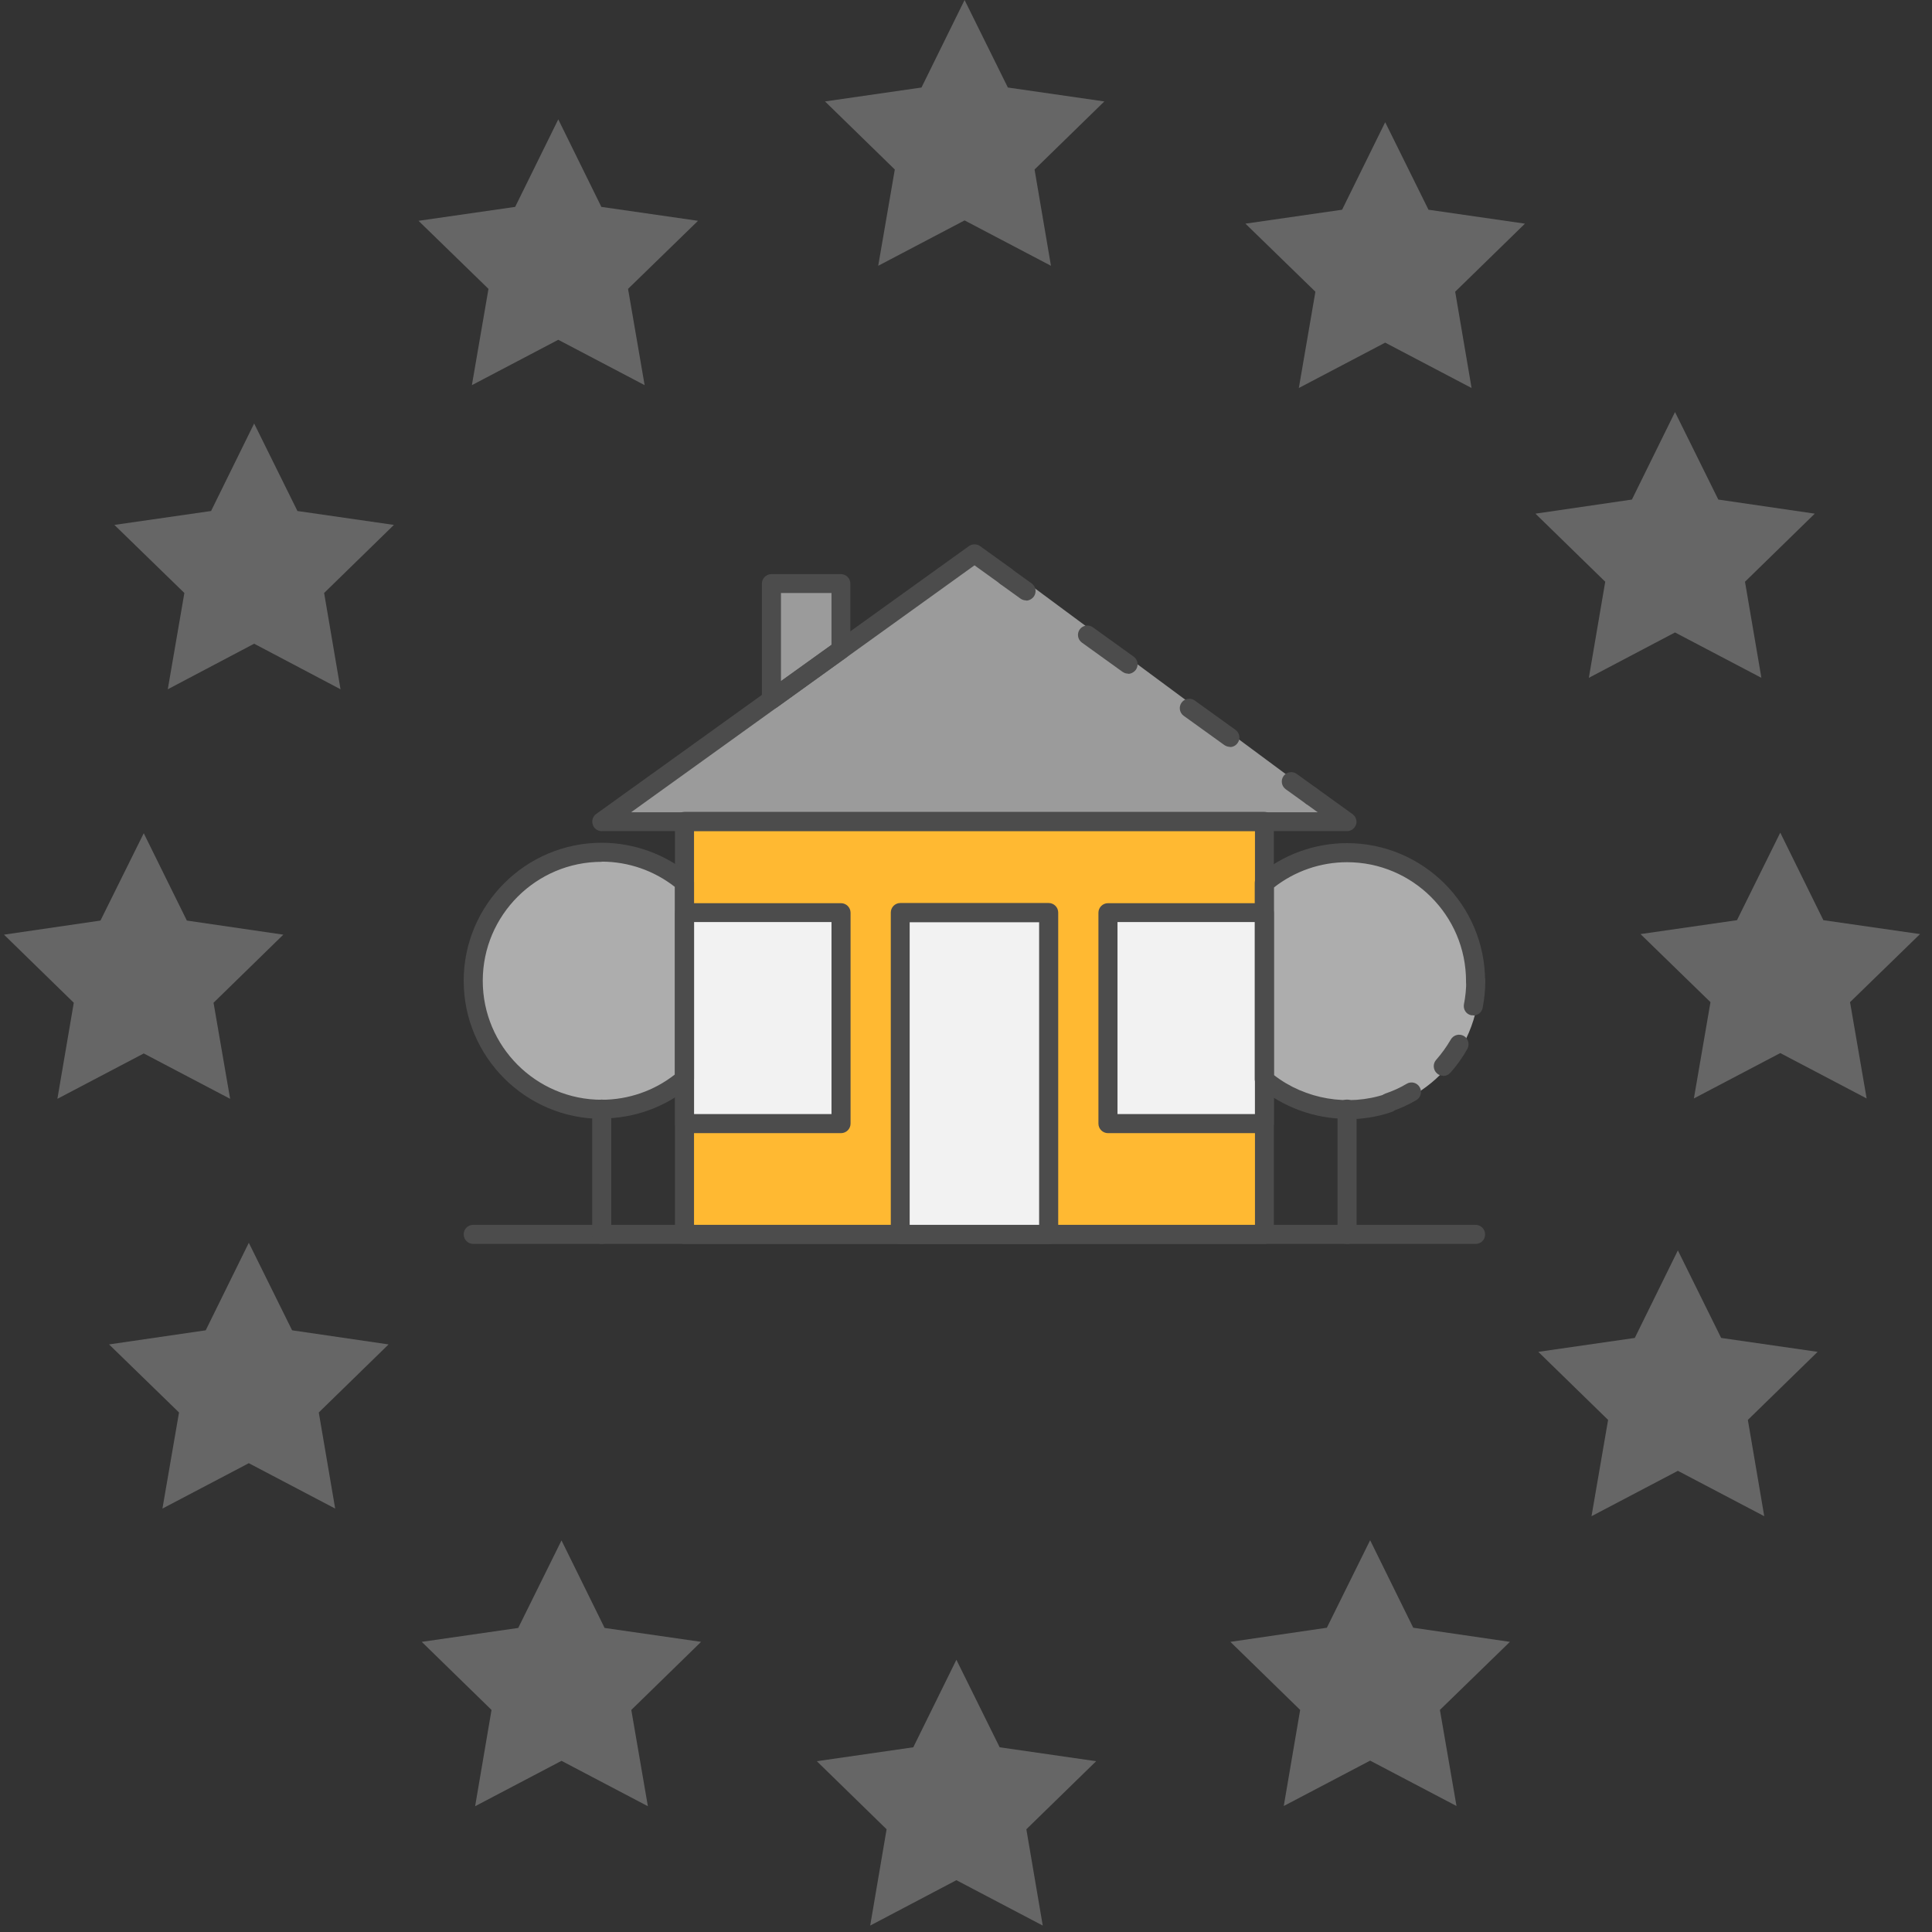
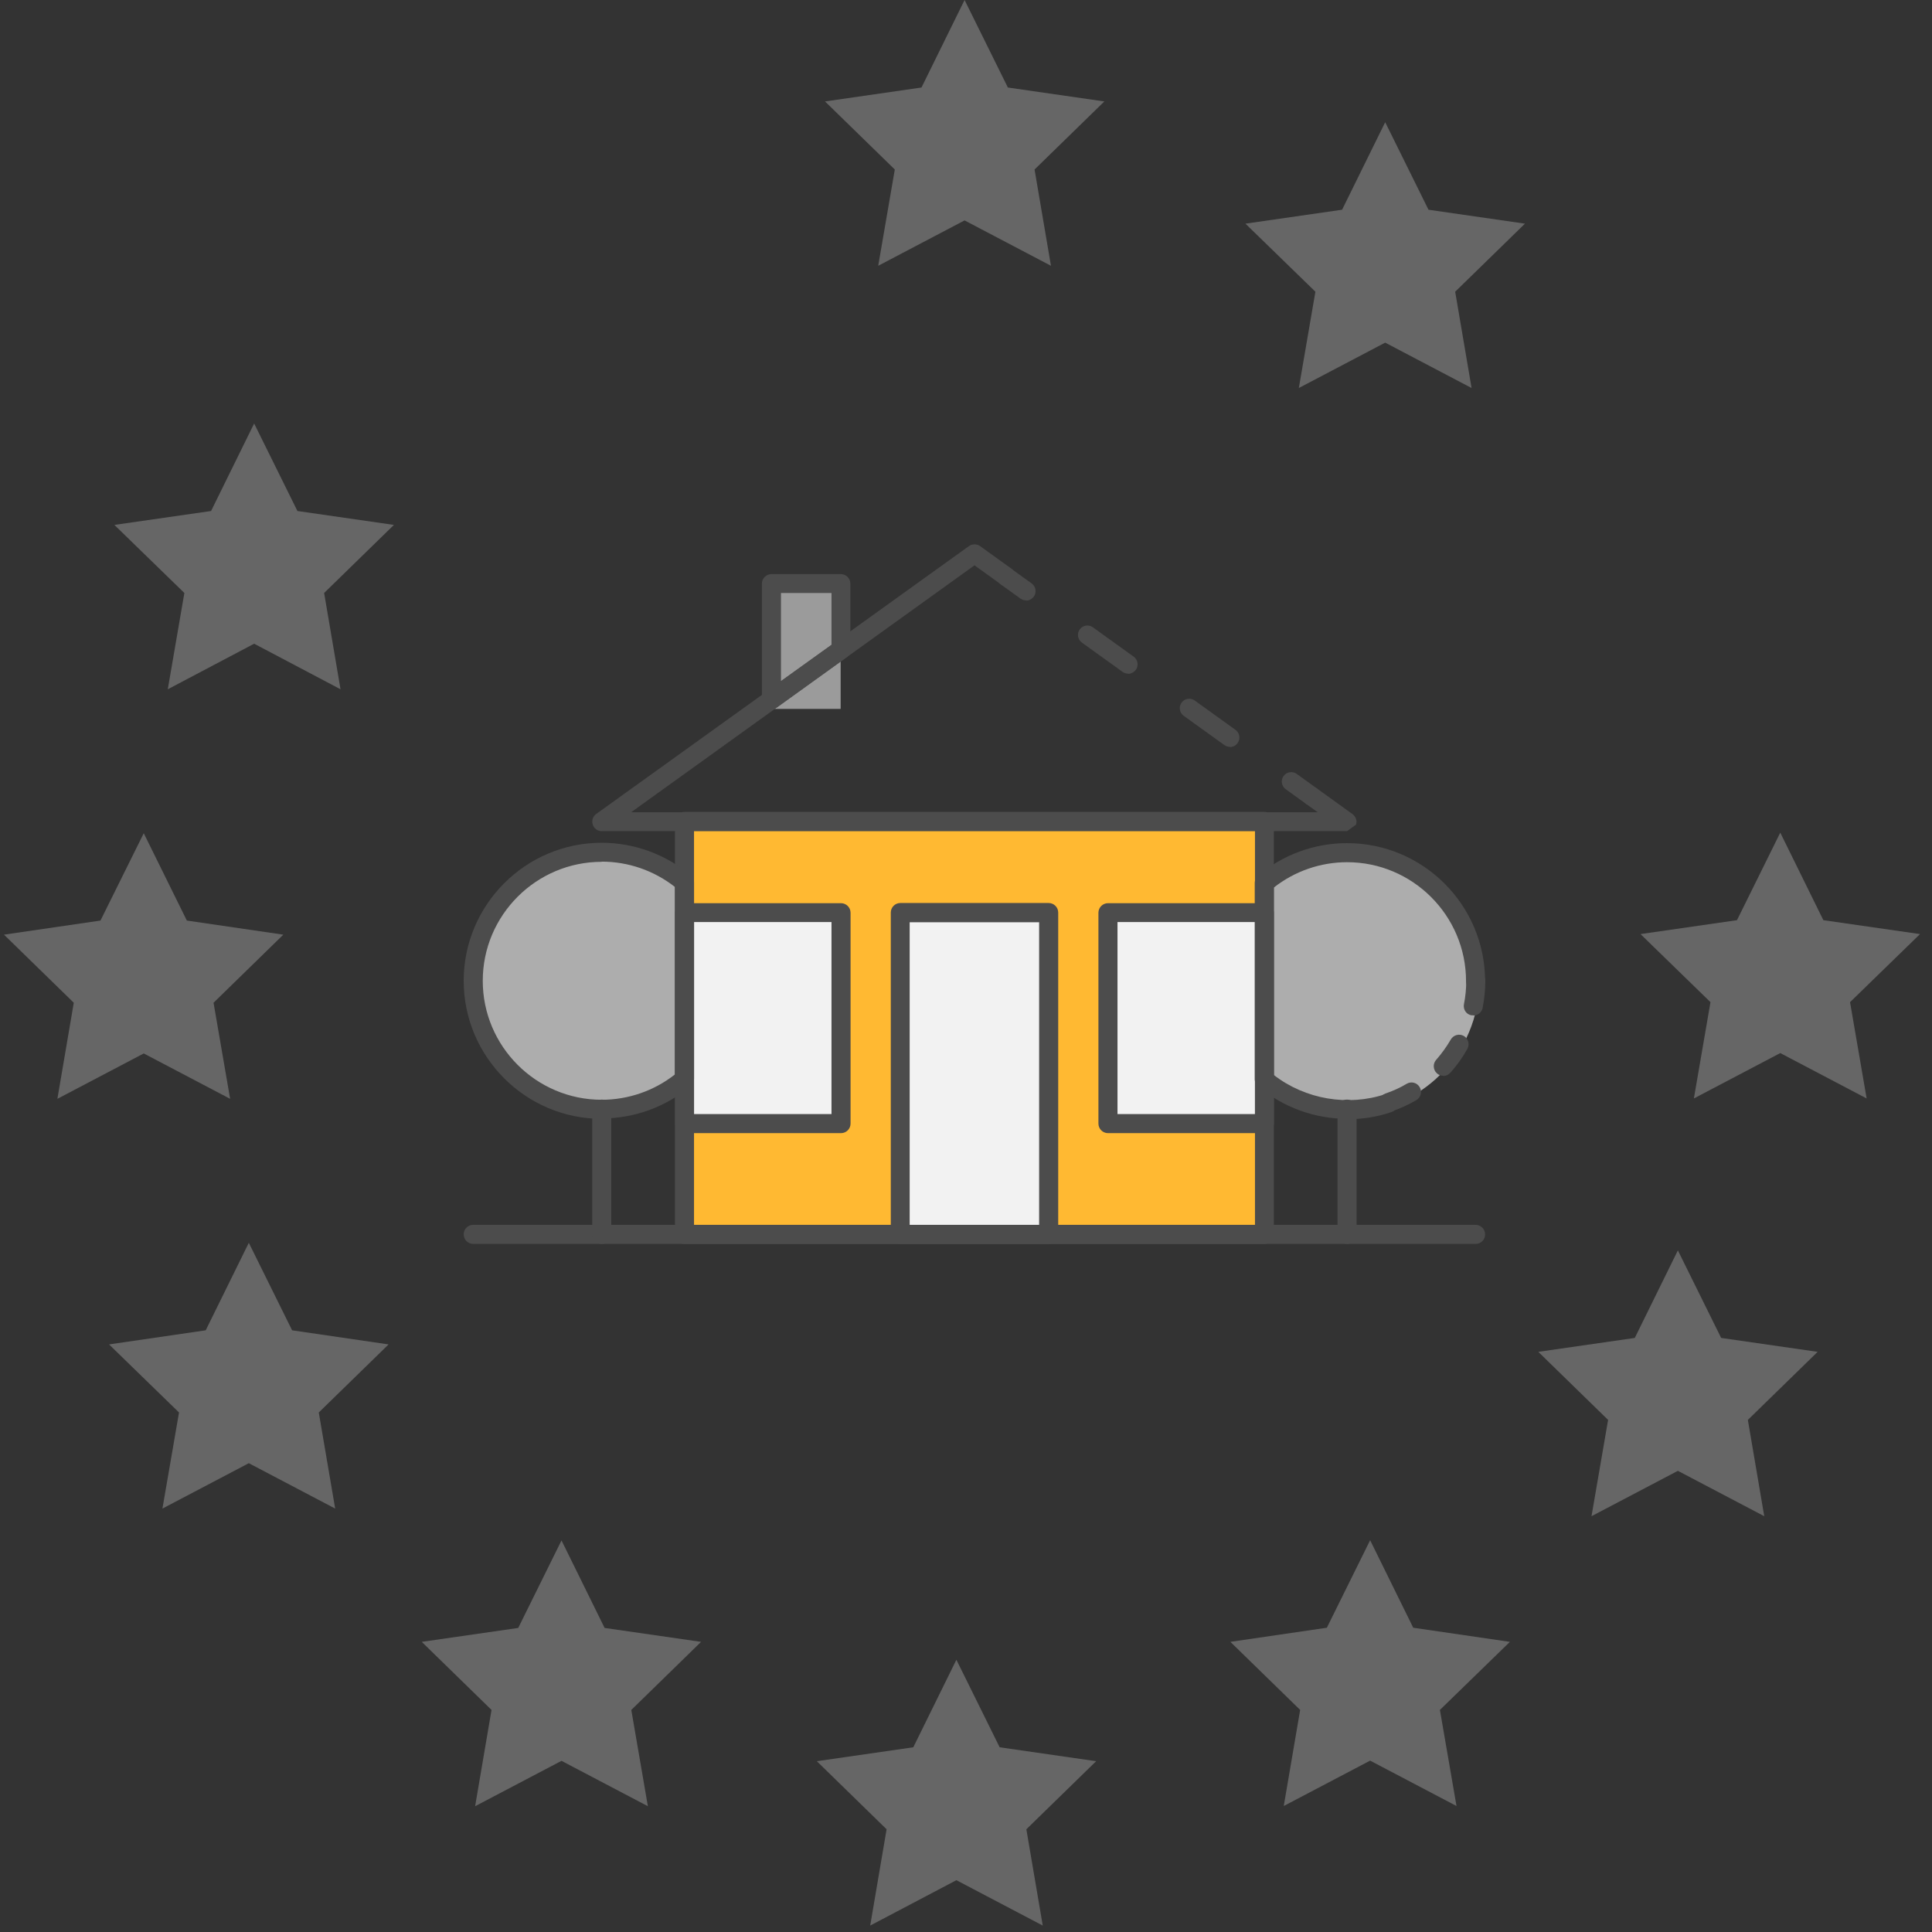
<svg xmlns="http://www.w3.org/2000/svg" width="121" height="121" viewBox="0 0 121 121" fill="none">
  <rect x="0" y="0" width="121" height="121" fill="#333333" stroke="none" />
  <g clip-path="url(#clip0_6964_2716)">
    <path d="M15.917 26.523L18.628 32.004L24.67 32.875L20.3 37.138L21.327 43.169L15.917 40.315L10.508 43.169L11.547 37.138L7.164 32.875L13.219 32.004L15.917 26.523Z" fill="#666666" />
-     <path d="M34.964 7.476L37.663 12.957L43.717 13.829L39.334 18.092L40.373 24.122L34.964 21.28L29.554 24.122L30.593 18.092L26.211 13.829L32.265 12.957L34.964 7.476Z" fill="#666666" />
    <path d="M60.411 0L63.122 5.481L69.164 6.353L64.794 10.616L65.821 16.646L60.411 13.804L55.002 16.646L56.041 10.616L51.67 6.353L57.712 5.481L60.411 0Z" fill="#666666" />
    <path d="M86.754 7.654L89.465 13.135L95.507 14.007L91.137 18.27L92.164 24.301L86.754 21.459L81.345 24.301L82.383 18.27L78.001 14.007L84.055 13.135L86.754 7.654Z" fill="#666666" />
-     <path d="M104.905 25.806L107.616 31.287L113.658 32.17L109.288 36.434L110.315 42.452L104.905 39.61L99.508 42.452L100.535 36.434L96.164 32.17L102.206 31.287L104.905 25.806Z" fill="#666666" />
    <path d="M111.497 52.148L114.196 57.63L120.25 58.501L115.867 62.764L116.906 68.795L111.497 65.953L106.087 68.795L107.126 62.764L102.744 58.501L108.786 57.63L111.497 52.148Z" fill="#666666" />
    <path d="M105.084 78.312L107.795 83.794L113.837 84.665L109.467 88.928L110.494 94.959L105.084 92.117L99.675 94.959L100.714 88.928L96.343 84.665L102.386 83.794L105.084 78.312Z" fill="#666666" />
    <path d="M85.811 96.463L88.51 101.944L94.564 102.828L90.181 107.091L91.22 113.109L85.811 110.267L80.401 113.109L81.428 107.091L77.058 102.828L83.1 101.944L85.811 96.463Z" fill="#666666" />
    <path d="M59.898 103.95L62.608 109.431L68.651 110.303L64.28 114.566L65.307 120.597L59.898 117.755L54.5 120.597L55.527 114.566L51.157 110.303L57.199 109.431L59.898 103.95Z" fill="#666666" />
    <path d="M35.167 96.476L37.866 101.957L43.908 102.828L39.538 107.092L40.576 113.122L35.167 110.28L29.757 113.122L30.784 107.092L26.414 102.828L32.456 101.957L35.167 96.476Z" fill="#666666" />
    <path d="M15.583 77.835L18.294 83.316L24.336 84.2L19.965 88.463L20.992 94.481L15.583 91.639L10.173 94.481L11.212 88.463L6.83 84.2L12.884 83.316L15.583 77.835Z" fill="#666666" />
    <path d="M9.003 52.185L11.702 57.654L17.744 58.537L13.374 62.801L14.413 68.819L9.003 65.977L3.594 68.819L4.621 62.801L0.25 58.537L6.292 57.654L9.003 52.185Z" fill="#666666" />
    <path d="M52.649 36.541H48.303V44.398H52.649V36.541Z" fill="#9B9B9B" />
-     <path d="M61.223 34.188L38.081 51.325H84.366L61.223 34.188Z" fill="#9B9B9B" />
    <path d="M84.366 69.714C88.943 69.714 92.653 66.004 92.653 61.427C92.653 56.85 88.943 53.14 84.366 53.14C79.789 53.14 76.078 56.85 76.078 61.427C76.078 66.004 79.789 69.714 84.366 69.714Z" fill="#ADADAD" />
    <path d="M37.687 69.714C42.264 69.714 45.974 66.004 45.974 61.427C45.974 56.85 42.264 53.14 37.687 53.14C33.11 53.14 29.399 56.85 29.399 61.427C29.399 66.004 33.11 69.714 37.687 69.714Z" fill="#ADADAD" />
    <path d="M79.171 51.349H42.989V77.309H79.171V51.349Z" fill="#FFB932" />
    <path d="M52.649 57.044H42.989V70.072H52.649V57.044Z" fill="#F2F2F2" />
    <path d="M79.124 57.044H69.463V70.072H79.124V57.044Z" fill="#F2F2F2" />
    <path d="M65.761 57.044H56.411V77.273H65.761V57.044Z" fill="#F2F2F2" />
    <path d="M79.183 77.906H42.869C42.547 77.906 42.272 77.643 42.272 77.309V51.444C42.272 51.121 42.535 50.847 42.869 50.847H79.183C79.506 50.847 79.78 51.109 79.78 51.444V77.309C79.78 77.631 79.518 77.906 79.183 77.906ZM43.466 76.724H78.598V52.041H43.466V76.724Z" fill="#4C4C4C" />
    <path d="M82.145 50.453C82.025 50.453 81.906 50.417 81.798 50.345L80.521 49.426C80.258 49.235 80.198 48.864 80.389 48.602C80.58 48.339 80.951 48.279 81.213 48.47L82.491 49.39C82.754 49.581 82.813 49.951 82.622 50.214C82.503 50.381 82.324 50.465 82.145 50.465V50.453Z" fill="#4C4C4C" />
    <path d="M77.034 46.775C76.914 46.775 76.795 46.739 76.688 46.668L74.132 44.829C73.869 44.638 73.81 44.267 74.001 44.005C74.192 43.742 74.562 43.682 74.825 43.873L77.38 45.712C77.643 45.903 77.703 46.273 77.511 46.536C77.392 46.703 77.213 46.787 77.034 46.787V46.775ZM70.657 42.19C70.538 42.19 70.418 42.154 70.311 42.082L67.755 40.243C67.493 40.052 67.433 39.682 67.624 39.419C67.815 39.156 68.185 39.097 68.448 39.288L71.003 41.127C71.266 41.318 71.326 41.688 71.135 41.951C71.015 42.106 70.836 42.202 70.657 42.202V42.19Z" fill="#4C4C4C" />
    <path d="M64.268 37.604C64.149 37.604 64.029 37.568 63.922 37.497L62.644 36.577C62.382 36.386 62.322 36.016 62.513 35.753C62.704 35.49 63.074 35.431 63.337 35.622L64.615 36.541C64.877 36.732 64.937 37.102 64.746 37.365C64.627 37.52 64.447 37.616 64.268 37.616V37.604Z" fill="#4C4C4C" />
-     <path d="M84.366 52.053H37.687C37.424 52.053 37.197 51.886 37.125 51.647C37.042 51.396 37.125 51.133 37.34 50.978L60.686 34.2C60.889 34.057 61.175 34.057 61.379 34.2L63.337 35.609C63.6 35.8 63.659 36.171 63.468 36.433C63.277 36.696 62.907 36.756 62.644 36.565L61.032 35.406L39.526 50.871H82.527L81.798 50.345C81.536 50.154 81.476 49.784 81.667 49.521C81.858 49.258 82.228 49.199 82.491 49.39L84.712 50.99C84.915 51.145 85.011 51.408 84.927 51.647C84.844 51.886 84.617 52.053 84.366 52.053Z" fill="#4C4C4C" />
+     <path d="M84.366 52.053H37.687C37.424 52.053 37.197 51.886 37.125 51.647C37.042 51.396 37.125 51.133 37.34 50.978L60.686 34.2C60.889 34.057 61.175 34.057 61.379 34.2L63.337 35.609C63.6 35.8 63.659 36.171 63.468 36.433C63.277 36.696 62.907 36.756 62.644 36.565L61.032 35.406L39.526 50.871H82.527L81.798 50.345C81.536 50.154 81.476 49.784 81.667 49.521C81.858 49.258 82.228 49.199 82.491 49.39L84.712 50.99C84.915 51.145 85.011 51.408 84.927 51.647Z" fill="#4C4C4C" />
    <path d="M65.677 77.906H56.387C56.065 77.906 55.79 77.643 55.79 77.309V57.152C55.79 56.829 56.053 56.555 56.387 56.555H65.677C66 56.555 66.275 56.817 66.275 57.152V77.309C66.275 77.631 66.012 77.906 65.677 77.906ZM56.972 76.724H65.08V57.761H56.972V76.724Z" fill="#4C4C4C" />
    <path d="M79.183 70.968H69.391C69.069 70.968 68.794 70.705 68.794 70.371V57.163C68.794 56.841 69.057 56.566 69.391 56.566H79.183C79.506 56.566 79.78 56.829 79.78 57.163V70.371C79.78 70.693 79.518 70.968 79.183 70.968ZM69.988 69.774H78.598V57.749H69.988V69.774Z" fill="#4C4C4C" />
    <path d="M52.673 70.968H42.881C42.559 70.968 42.284 70.705 42.284 70.371V57.163C42.284 56.841 42.547 56.566 42.881 56.566H52.673C52.995 56.566 53.27 56.829 53.27 57.163V70.371C53.27 70.693 53.008 70.968 52.673 70.968ZM43.466 69.774H52.076V57.749H43.466V69.774Z" fill="#4C4C4C" />
    <path d="M92.414 77.906H29.638C29.316 77.906 29.041 77.643 29.041 77.309C29.041 76.975 29.304 76.712 29.638 76.712H92.414C92.737 76.712 93.011 76.975 93.011 77.309C93.011 77.643 92.749 77.906 92.414 77.906Z" fill="#4C4C4C" />
    <path d="M84.366 77.906C84.043 77.906 83.769 77.643 83.769 77.309V69.463C83.769 69.141 84.031 68.866 84.366 68.866C84.7 68.866 84.963 69.129 84.963 69.463V77.309C84.963 77.631 84.7 77.906 84.366 77.906Z" fill="#4C4C4C" />
    <path d="M86.969 69.643C86.718 69.643 86.491 69.487 86.408 69.237C86.3 68.926 86.468 68.592 86.778 68.484C87.232 68.329 87.686 68.126 88.103 67.875C88.39 67.708 88.748 67.804 88.915 68.09C89.083 68.377 88.987 68.735 88.701 68.902C88.211 69.189 87.686 69.428 87.16 69.607C87.1 69.631 87.029 69.643 86.969 69.643Z" fill="#4C4C4C" />
    <path d="M90.384 67.373C90.241 67.373 90.098 67.326 89.99 67.218C89.751 67.003 89.728 66.621 89.942 66.382C90.289 65.988 90.599 65.558 90.862 65.105C91.029 64.818 91.387 64.722 91.674 64.878C91.961 65.045 92.056 65.403 91.901 65.69C91.602 66.227 91.244 66.729 90.838 67.182C90.719 67.314 90.564 67.385 90.396 67.385L90.384 67.373Z" fill="#4C4C4C" />
    <path d="M92.271 63.588C92.271 63.588 92.199 63.588 92.152 63.588C91.829 63.529 91.626 63.218 91.686 62.896C91.781 62.418 91.829 61.928 91.829 61.439C91.829 61.117 92.092 60.842 92.426 60.842C92.761 60.842 93.023 61.105 93.023 61.439C93.023 62.012 92.964 62.573 92.856 63.123C92.796 63.409 92.558 63.6 92.271 63.6V63.588Z" fill="#4C4C4C" />
    <path d="M84.366 70.072C82.336 70.072 80.353 69.344 78.801 68.042C78.67 67.935 78.586 67.767 78.586 67.588V55.288C78.586 55.109 78.658 54.954 78.801 54.835C80.353 53.521 82.336 52.805 84.366 52.805C89.13 52.805 93.011 56.686 93.011 61.45C93.011 61.773 92.749 62.047 92.414 62.047C92.08 62.047 91.817 61.785 91.817 61.45C91.817 57.343 88.474 53.999 84.366 53.999C82.706 53.999 81.082 54.56 79.78 55.587V67.326C81.739 68.854 84.438 69.308 86.778 68.52C87.088 68.412 87.423 68.579 87.53 68.89C87.638 69.2 87.471 69.535 87.16 69.642C86.264 69.953 85.333 70.096 84.378 70.096L84.366 70.072Z" fill="#4C4C4C" />
    <path d="M37.687 77.906C37.364 77.906 37.09 77.643 37.09 77.309V69.463C37.09 69.141 37.352 68.866 37.687 68.866C38.021 68.866 38.284 69.129 38.284 69.463V77.309C38.284 77.631 38.021 77.906 37.687 77.906Z" fill="#4C4C4C" />
    <path d="M37.687 70.073C32.922 70.073 29.041 66.192 29.041 61.427C29.041 56.662 32.922 52.781 37.687 52.781C39.717 52.781 41.699 53.51 43.251 54.811C43.383 54.919 43.466 55.086 43.466 55.265V67.565C43.466 67.744 43.395 67.899 43.251 68.019C41.699 69.332 39.717 70.049 37.687 70.049V70.073ZM37.687 53.975C33.579 53.975 30.235 57.319 30.235 61.427C30.235 65.535 33.579 68.878 37.687 68.878C39.346 68.878 40.971 68.317 42.272 67.29V55.552C40.971 54.525 39.346 53.964 37.687 53.964V53.975Z" fill="#4C4C4C" />
    <path d="M48.315 44.411C48.219 44.411 48.123 44.387 48.04 44.351C47.837 44.255 47.717 44.04 47.717 43.825V36.553C47.717 36.231 47.98 35.956 48.315 35.956H52.661C52.984 35.956 53.258 36.219 53.258 36.553V40.697C53.258 40.888 53.163 41.067 53.008 41.175L48.661 44.303C48.553 44.375 48.434 44.411 48.315 44.411ZM48.912 37.138V42.655L52.076 40.386V37.138H48.912Z" fill="#4C4C4C" />
  </g>
  <defs>
    <clipPath id="clip0_6964_2716">
      <rect width="120" height="120.597" fill="white" transform="translate(0.25)" />
    </clipPath>
  </defs>
</svg>